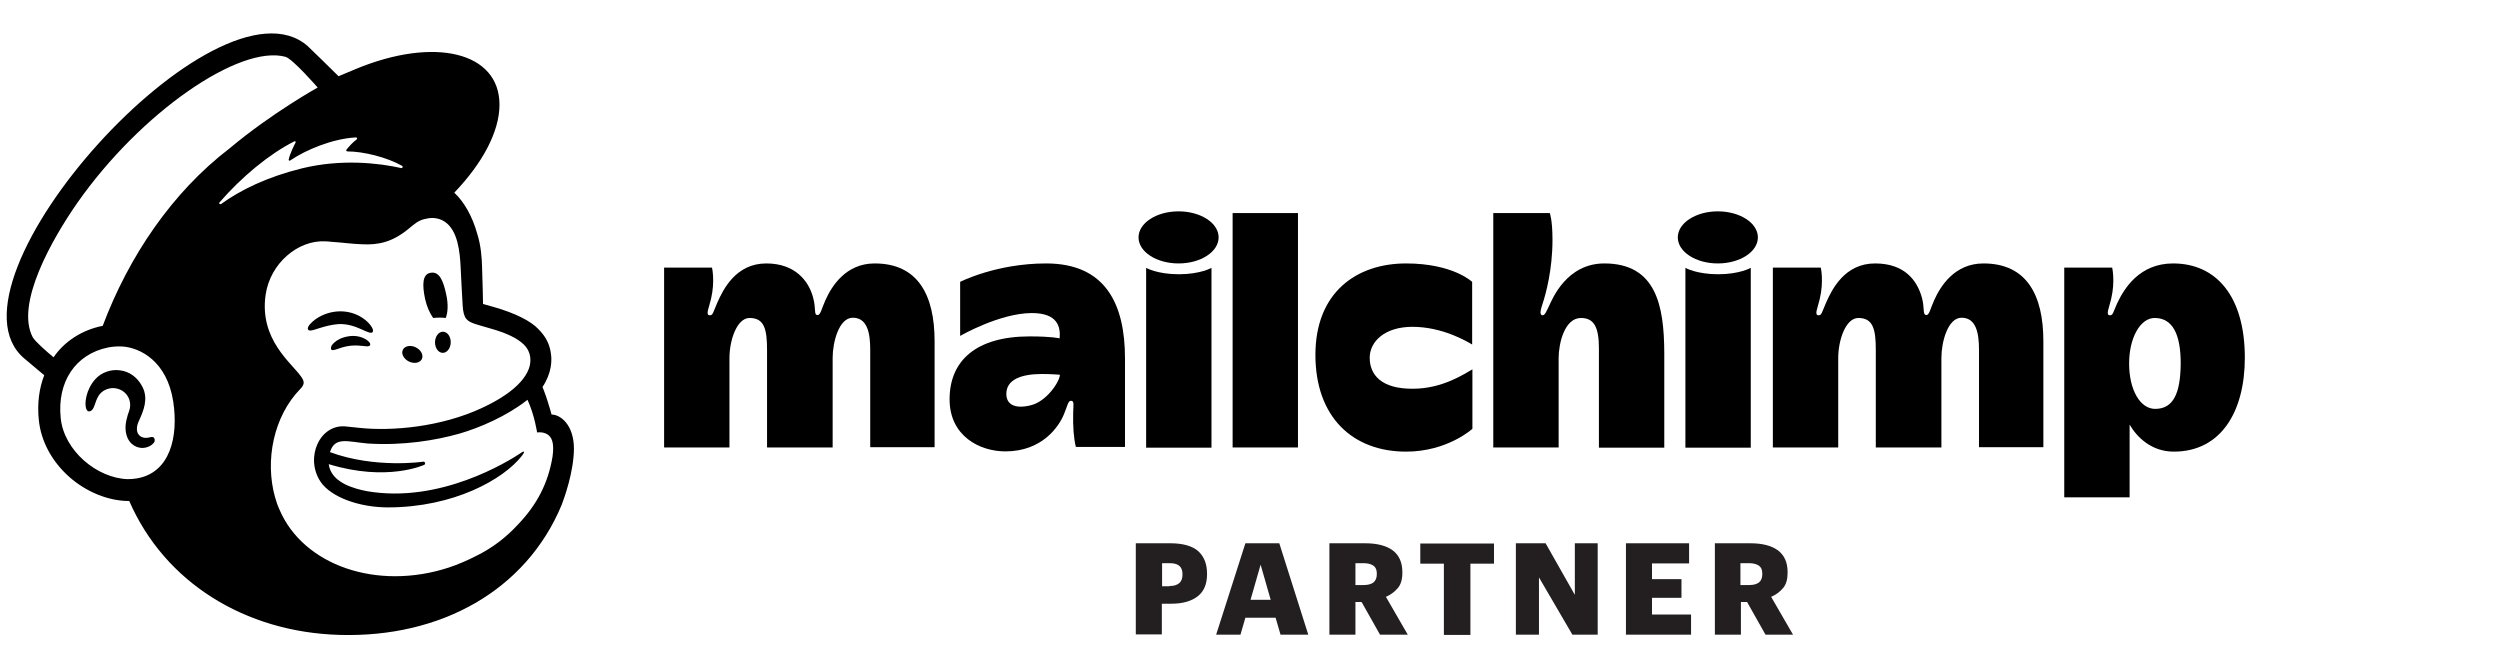
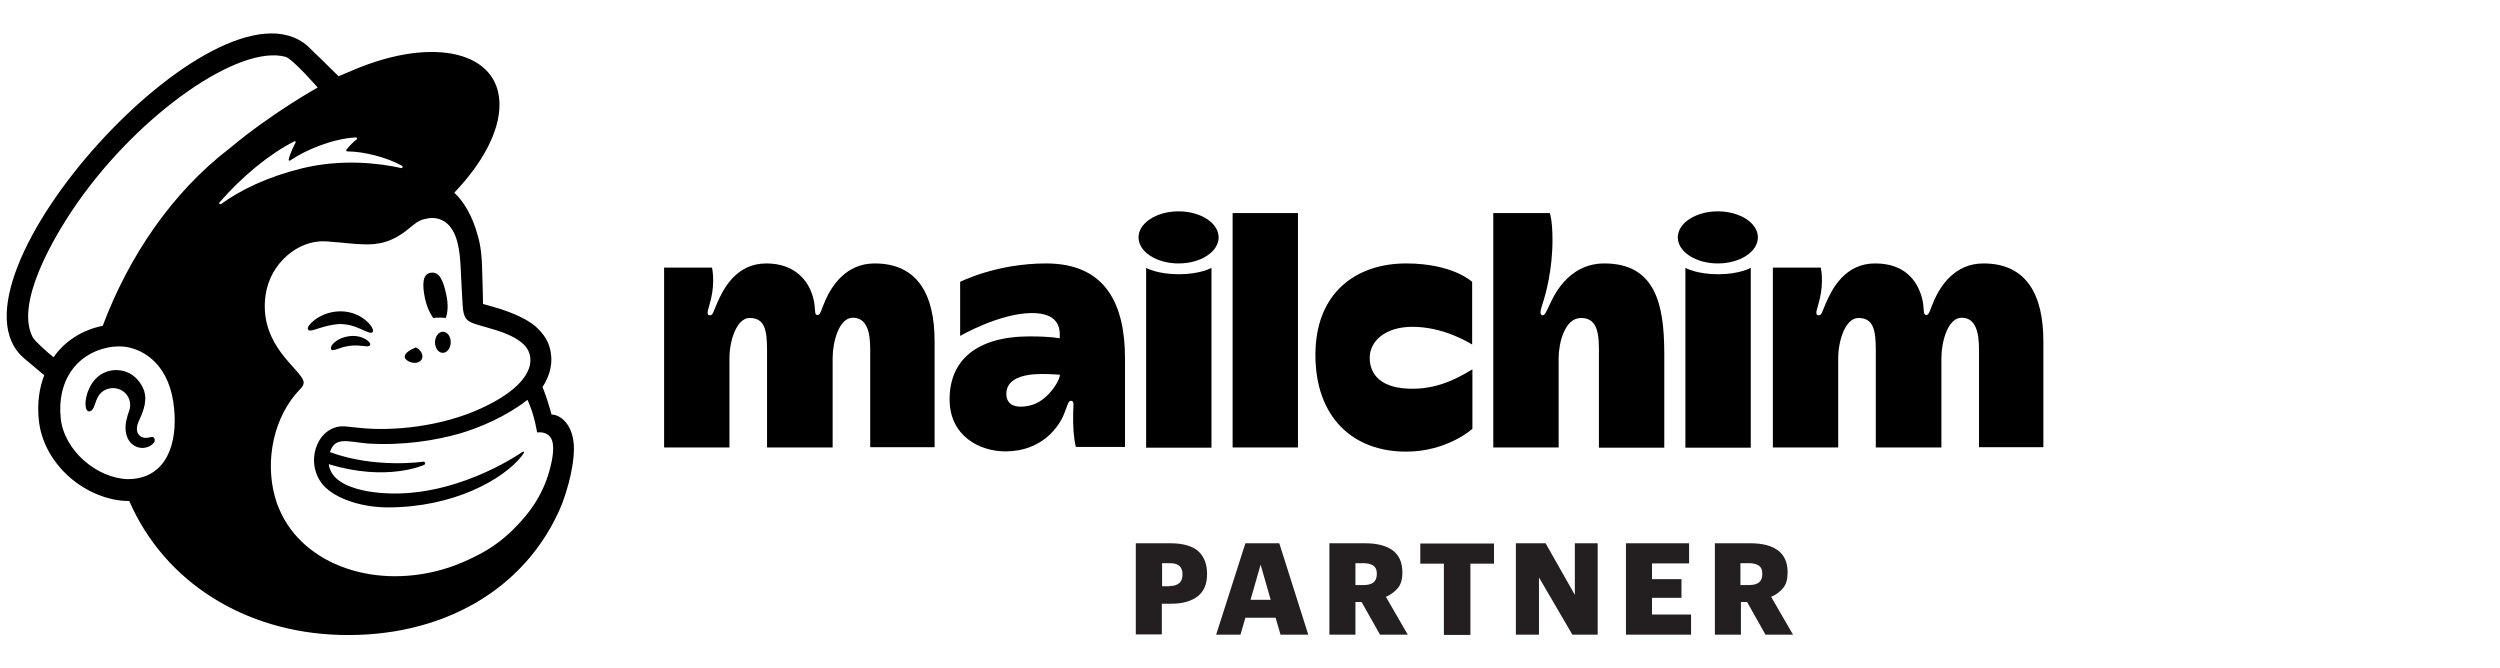
<svg xmlns="http://www.w3.org/2000/svg" width="187" height="50" viewBox="0 0 187 50" fill="none">
  <g clip-path="url(#clip0_755_4226)">
    <path d="M65.424 19.705C63.274 19.705 62.208 21.396 61.73 22.48C61.455 23.087 61.381 23.564 61.16 23.564C60.848 23.564 61.069 23.142 60.811 22.223C60.481 21.01 59.47 19.705 57.32 19.705C55.059 19.705 54.104 21.616 53.644 22.664C53.332 23.381 53.332 23.583 53.093 23.583C52.744 23.583 53.038 23.013 53.185 22.351C53.497 21.028 53.258 20.017 53.258 20.017H49.675V33.469H54.563C54.563 33.469 54.563 27.846 54.563 26.78C54.563 25.457 55.114 23.785 56.07 23.785C57.173 23.785 57.375 24.63 57.375 26.174C57.375 27.589 57.375 33.469 57.375 33.469H62.282C62.282 33.469 62.282 27.809 62.282 26.762C62.282 25.586 62.759 23.766 63.788 23.766C64.891 23.766 65.093 24.943 65.093 26.155C65.093 27.368 65.093 33.451 65.093 33.451H69.908C69.908 33.451 69.908 28.122 69.908 25.531C69.908 22.057 68.658 19.705 65.424 19.705Z" fill="black" />
    <path d="M148.36 19.705C146.209 19.705 145.144 21.396 144.666 22.48C144.39 23.087 144.317 23.564 144.096 23.564C143.784 23.564 143.986 23.031 143.747 22.223C143.398 21.01 142.497 19.705 140.255 19.705C137.995 19.705 137.039 21.616 136.58 22.664C136.267 23.381 136.267 23.583 136.028 23.583C135.679 23.583 135.973 23.013 136.12 22.351C136.433 21.028 136.194 20.017 136.194 20.017H132.61V33.469H137.499C137.499 33.469 137.499 27.846 137.499 26.78C137.499 25.457 138.05 23.785 139.006 23.785C140.108 23.785 140.31 24.63 140.31 26.174C140.31 27.589 140.31 33.469 140.31 33.469H145.217C145.217 33.469 145.217 27.809 145.217 26.762C145.217 25.586 145.695 23.766 146.724 23.766C147.827 23.766 148.029 24.943 148.029 26.155C148.029 27.368 148.029 33.451 148.029 33.451H152.844C152.844 33.451 152.844 28.122 152.844 25.531C152.844 22.057 151.594 19.705 148.36 19.705Z" fill="black" />
    <path d="M78.251 19.705C74.502 19.705 71.819 21.083 71.819 21.083V25.126C71.819 25.126 74.778 23.417 77.185 23.417C79.115 23.417 79.335 24.446 79.262 25.31C79.262 25.31 78.71 25.163 77.02 25.163C73.032 25.163 71.029 26.964 71.029 29.868C71.029 32.624 73.289 33.764 75.2 33.764C77.975 33.764 79.207 31.889 79.574 31.007C79.832 30.401 79.887 29.978 80.107 29.978C80.364 29.978 80.291 30.272 80.272 30.878C80.254 31.944 80.309 32.753 80.475 33.433H84.15V26.817C84.15 22.719 82.68 19.705 78.251 19.705ZM77.056 30.327C75.88 30.603 75.274 30.235 75.274 29.463C75.274 28.398 76.377 27.975 77.939 27.975C78.637 27.975 79.28 28.03 79.28 28.03C79.28 28.508 78.306 30.051 77.056 30.327Z" fill="black" />
    <path d="M97.088 15.938H92.2V33.47H97.088V15.938Z" fill="black" />
    <path d="M102.454 26.762C102.454 25.549 103.575 24.446 105.652 24.446C107.894 24.446 109.713 25.531 110.117 25.77V21.083C110.117 21.083 108.684 19.705 105.174 19.705C101.462 19.705 98.393 21.874 98.393 26.541C98.393 31.209 101.186 33.782 105.174 33.782C108.279 33.782 110.136 32.073 110.136 32.073V27.626C109.547 27.956 107.912 29.077 105.688 29.077C103.299 29.096 102.454 28.012 102.454 26.762Z" fill="black" />
    <path d="M120.004 19.705C117.174 19.705 116.108 22.388 115.887 22.848C115.667 23.307 115.556 23.583 115.391 23.583C115.079 23.564 115.299 23.013 115.409 22.645C115.63 21.966 116.126 20.165 116.126 17.941C116.126 16.434 115.924 15.938 115.924 15.938H111.697V33.47H116.586C116.586 33.47 116.586 27.865 116.586 26.78C116.586 25.696 117.027 23.785 118.258 23.785C119.269 23.785 119.599 24.538 119.599 26.064C119.599 27.589 119.599 33.488 119.599 33.488H124.488C124.488 33.488 124.488 29.39 124.488 26.358C124.469 22.903 123.9 19.705 120.004 19.705Z" fill="black" />
    <path d="M126.068 20.036V33.488H130.957V20.036C130.957 20.036 130.13 20.514 128.513 20.514C126.895 20.514 126.068 20.036 126.068 20.036Z" fill="black" />
    <path d="M128.494 19.705C130.149 19.705 131.49 18.833 131.49 17.757C131.49 16.681 130.149 15.809 128.494 15.809C126.84 15.809 125.499 16.681 125.499 17.757C125.499 18.833 126.84 19.705 128.494 19.705Z" fill="black" />
    <path d="M85.731 20.036V33.488H90.619V20.036C90.619 20.036 89.792 20.514 88.175 20.514C86.558 20.514 85.731 20.036 85.731 20.036Z" fill="black" />
    <path d="M88.157 19.705C89.811 19.705 91.153 18.833 91.153 17.757C91.153 16.681 89.811 15.809 88.157 15.809C86.503 15.809 85.162 16.681 85.162 17.757C85.162 18.833 86.503 19.705 88.157 19.705Z" fill="black" />
-     <path d="M162.547 19.705C160.03 19.705 158.89 21.579 158.376 22.664C158.045 23.381 158.063 23.583 157.824 23.583C157.475 23.583 157.769 23.013 157.916 22.351C158.229 21.028 157.99 20.017 157.99 20.017H154.406V37.2H159.295C159.295 37.2 159.295 34.388 159.295 31.761C159.864 32.734 160.949 33.782 162.602 33.782C166.131 33.782 167.913 30.787 167.913 26.762C167.913 22.168 165.782 19.705 162.547 19.705ZM161.206 30.584C160.085 30.584 159.258 29.169 159.258 27.185C159.258 25.255 160.103 23.785 161.169 23.785C162.529 23.785 163.117 25.034 163.117 27.185C163.099 29.427 162.566 30.584 161.206 30.584Z" fill="black" />
    <path d="M32.401 23.785C32.731 23.748 33.044 23.748 33.338 23.785C33.503 23.398 33.54 22.737 33.375 22.02C33.154 20.954 32.842 20.293 32.217 20.403C31.592 20.495 31.574 21.285 31.794 22.351C31.923 22.939 32.162 23.454 32.401 23.785Z" fill="black" />
    <path d="M27.034 24.63C27.475 24.832 27.75 24.961 27.861 24.851C27.934 24.777 27.916 24.648 27.806 24.465C27.585 24.097 27.126 23.729 26.648 23.527C25.655 23.105 24.479 23.252 23.579 23.895C23.285 24.115 22.991 24.409 23.027 24.612C23.046 24.667 23.083 24.722 23.193 24.722C23.432 24.759 24.296 24.317 25.306 24.244C26.005 24.207 26.574 24.428 27.034 24.63Z" fill="black" />
    <path d="M26.133 25.145C25.545 25.236 25.232 25.42 25.03 25.604C24.846 25.751 24.736 25.935 24.754 26.045C24.754 26.1 24.773 26.137 24.791 26.155C24.81 26.174 24.846 26.192 24.883 26.192C25.012 26.192 25.306 26.082 25.306 26.082C26.114 25.788 26.647 25.825 27.18 25.88C27.474 25.916 27.603 25.935 27.676 25.825C27.695 25.788 27.713 25.733 27.658 25.641C27.511 25.42 26.923 25.034 26.133 25.145Z" fill="black" />
-     <path d="M31.553 26.86C31.696 26.568 31.495 26.176 31.103 25.983C30.711 25.791 30.278 25.871 30.134 26.163C29.991 26.454 30.192 26.846 30.584 27.039C30.976 27.231 31.41 27.151 31.553 26.86Z" fill="black" />
+     <path d="M31.553 26.86C31.696 26.568 31.495 26.176 31.103 25.983C29.991 26.454 30.192 26.846 30.584 27.039C30.976 27.231 31.41 27.151 31.553 26.86Z" fill="black" />
    <path d="M33.715 25.613C33.722 25.177 33.465 24.819 33.14 24.813C32.815 24.808 32.546 25.157 32.539 25.593C32.531 26.03 32.789 26.388 33.113 26.393C33.438 26.399 33.707 26.049 33.715 25.613Z" fill="black" />
    <path d="M11.524 32.753C11.451 32.661 11.304 32.679 11.193 32.716C11.101 32.734 11.01 32.753 10.899 32.753C10.661 32.753 10.458 32.642 10.348 32.477C10.201 32.257 10.201 31.907 10.366 31.54C10.385 31.485 10.422 31.43 10.44 31.374C10.697 30.786 11.138 29.831 10.642 28.912C10.274 28.213 9.686 27.791 8.97 27.699C8.29 27.607 7.573 27.864 7.132 28.36C6.415 29.151 6.305 30.217 6.452 30.584C6.507 30.731 6.581 30.768 6.636 30.768C6.765 30.786 6.93 30.694 7.04 30.4C7.04 30.382 7.059 30.345 7.077 30.308C7.132 30.143 7.224 29.849 7.371 29.61C7.555 29.316 7.849 29.132 8.18 29.059C8.529 28.985 8.878 29.059 9.172 29.243C9.668 29.573 9.87 30.18 9.65 30.768C9.539 31.062 9.356 31.65 9.392 32.128C9.466 33.083 10.054 33.469 10.587 33.506C11.101 33.525 11.469 33.23 11.561 33.028C11.598 32.863 11.543 32.789 11.524 32.753Z" fill="black" />
    <path d="M41.258 31.007C41.239 30.933 41.111 30.474 40.927 29.904C40.743 29.335 40.578 28.949 40.578 28.949C41.276 27.901 41.295 26.946 41.203 26.413C41.111 25.751 40.835 25.181 40.266 24.612C39.714 24.024 38.575 23.436 36.976 22.976C36.792 22.921 36.186 22.756 36.131 22.737C36.131 22.701 36.094 20.771 36.057 19.926C36.039 19.319 35.984 18.382 35.69 17.463C35.34 16.213 34.734 15.111 33.98 14.412C36.057 12.244 37.362 9.873 37.362 7.833C37.362 3.901 32.529 2.706 26.593 5.169C26.593 5.169 25.343 5.702 25.325 5.702C25.325 5.702 23.046 3.46 23.009 3.441C16.247 -2.458 -4.961 21.102 1.821 26.817L3.309 28.067C2.923 29.059 2.776 30.198 2.905 31.43C3.07 33.01 3.879 34.517 5.184 35.675C6.433 36.777 8.069 37.476 9.668 37.476C12.314 43.559 18.323 47.289 25.398 47.491C32.97 47.712 39.347 44.165 42.011 37.77C42.177 37.329 42.93 35.307 42.93 33.525C42.912 31.742 41.901 31.007 41.258 31.007ZM10.237 35.785C9.998 35.822 9.778 35.84 9.539 35.84C7.26 35.767 4.779 33.708 4.54 31.264C4.265 28.563 5.643 26.486 8.087 25.99C8.381 25.935 8.73 25.898 9.116 25.916C10.495 25.99 12.498 27.038 12.957 30.033C13.361 32.679 12.718 35.362 10.237 35.785ZM7.683 24.373C6.158 24.667 4.816 25.531 4.007 26.725C3.511 26.321 2.611 25.531 2.445 25.218C1.141 22.737 3.879 17.904 5.79 15.166C10.513 8.421 17.919 3.313 21.355 4.25C21.907 4.415 23.763 6.547 23.763 6.547C23.763 6.547 20.345 8.44 17.165 11.104C12.865 14.394 9.631 19.191 7.683 24.373ZM31.72 34.774C31.775 34.756 31.812 34.701 31.794 34.646C31.794 34.572 31.72 34.517 31.647 34.535C31.647 34.535 28.063 35.068 24.682 33.819C25.049 32.624 26.023 33.047 27.512 33.175C30.176 33.341 32.584 32.937 34.348 32.44C35.873 31.999 37.895 31.136 39.457 29.904C39.99 31.062 40.174 32.349 40.174 32.349C40.174 32.349 40.578 32.275 40.927 32.477C41.258 32.679 41.478 33.084 41.331 34.15C41.001 36.153 40.155 37.77 38.722 39.258C37.858 40.196 36.811 41.004 35.598 41.592C34.955 41.923 34.275 42.217 33.558 42.456C28.192 44.202 22.697 42.291 20.914 38.137C20.767 37.825 20.657 37.494 20.565 37.163C19.812 34.444 20.455 31.154 22.458 29.096C22.587 28.967 22.715 28.802 22.715 28.618C22.715 28.453 22.605 28.287 22.513 28.159C21.815 27.148 19.389 25.402 19.867 22.057C20.216 19.65 22.329 17.959 24.296 18.051C24.461 18.051 24.627 18.07 24.792 18.088C25.637 18.143 26.391 18.253 27.089 18.272C28.265 18.327 29.313 18.143 30.562 17.114C30.985 16.765 31.316 16.452 31.886 16.36C31.941 16.342 32.088 16.305 32.4 16.305C32.712 16.324 32.988 16.397 33.264 16.581C34.256 17.242 34.403 18.86 34.458 20.036C34.495 20.716 34.569 22.333 34.605 22.811C34.66 23.877 34.955 24.024 35.524 24.226C35.837 24.336 36.149 24.41 36.572 24.538C37.895 24.906 38.685 25.292 39.181 25.77C39.475 26.064 39.622 26.394 39.659 26.707C39.824 27.846 38.777 29.261 36.02 30.529C33.007 31.926 29.349 32.275 26.832 31.999C26.63 31.981 25.95 31.907 25.95 31.907C23.928 31.632 22.77 34.241 23.983 36.042C24.773 37.2 26.887 37.953 29.019 37.953C33.907 37.953 37.656 35.877 39.053 34.076C39.089 34.021 39.089 34.021 39.163 33.911C39.236 33.8 39.181 33.745 39.089 33.8C37.95 34.572 32.878 37.678 27.457 36.741C27.457 36.741 26.795 36.63 26.189 36.392C25.711 36.208 24.718 35.748 24.59 34.719C28.963 36.061 31.72 34.774 31.72 34.774ZM16.412 15.148C18.103 13.2 20.161 11.509 22.017 10.572C22.072 10.535 22.146 10.608 22.109 10.664C21.962 10.939 21.686 11.509 21.594 11.931C21.576 12.005 21.649 12.042 21.705 12.005C22.862 11.215 24.865 10.37 26.63 10.278C26.703 10.278 26.74 10.37 26.685 10.425C26.409 10.627 26.134 10.921 25.913 11.196C25.876 11.252 25.913 11.307 25.968 11.325C27.199 11.325 28.945 11.766 30.084 12.409C30.158 12.446 30.103 12.593 30.029 12.575C28.32 12.189 25.509 11.876 22.587 12.593C19.977 13.236 17.992 14.21 16.541 15.258C16.449 15.313 16.357 15.221 16.412 15.148Z" fill="black" />
    <path d="M84.958 40.637H87.549C88.486 40.637 89.185 40.839 89.626 41.225C90.067 41.629 90.287 42.18 90.287 42.916V42.952C90.287 43.669 90.067 44.22 89.607 44.588C89.148 44.955 88.486 45.157 87.641 45.157H86.906V47.455H84.958V40.637V40.637ZM87.476 43.834C87.806 43.834 88.045 43.761 88.211 43.614C88.376 43.467 88.45 43.265 88.45 42.971V42.934C88.45 42.64 88.358 42.438 88.192 42.309C88.027 42.18 87.788 42.125 87.494 42.125H86.924V43.853H87.476V43.834Z" fill="#231F20" />
    <path d="M93.155 40.637H95.691L97.859 47.473H95.783L95.415 46.205H93.155L92.787 47.473H90.968L93.155 40.637ZM93.541 44.864H95.047L94.294 42.236L93.541 44.864Z" fill="#231F20" />
    <path d="M99.439 40.637H102.122C103.023 40.637 103.702 40.821 104.18 41.17C104.658 41.537 104.897 42.07 104.897 42.805V42.842C104.897 43.338 104.787 43.724 104.548 44C104.309 44.275 104.015 44.496 103.666 44.643L105.301 47.473H103.225L101.846 45.029H101.387V47.473H99.439V40.637ZM102.012 43.761C102.343 43.761 102.581 43.687 102.747 43.559C102.912 43.412 102.986 43.209 102.986 42.934V42.897C102.986 42.621 102.894 42.419 102.728 42.309C102.563 42.199 102.324 42.125 101.993 42.125H101.387V43.761H102.012V43.761Z" fill="#231F20" />
    <path d="M108.002 42.162H106.238V40.655H111.751V42.162H109.987V47.492H108.002V42.162Z" fill="#231F20" />
    <path d="M113.406 40.637H115.611L117.798 44.496V40.637H119.507V47.473H117.614L115.115 43.191V47.473H113.387V40.637H113.406Z" fill="#231F20" />
    <path d="M121.621 40.637H126.344V42.144H123.569V43.32H125.774V44.716H123.569V45.966H126.491V47.473H121.621V40.637Z" fill="#231F20" />
    <path d="M128.255 40.637H130.938C131.838 40.637 132.518 40.821 132.996 41.17C133.474 41.537 133.713 42.07 133.713 42.805V42.842C133.713 43.338 133.603 43.724 133.364 44C133.125 44.275 132.831 44.496 132.482 44.643L134.117 47.473H132.059L130.681 45.029H130.221V47.473H128.273V40.637H128.255ZM130.846 43.761C131.177 43.761 131.416 43.687 131.581 43.559C131.747 43.412 131.82 43.209 131.82 42.934V42.897C131.82 42.621 131.728 42.419 131.563 42.309C131.397 42.199 131.158 42.125 130.828 42.125H130.184V43.761H130.846V43.761Z" fill="#231F20" />
  </g>
  <defs>
    <clipPath id="clip0_755_4226">
      <rect width="186.25" height="50" fill="white" transform="translate(0.5 0.001)" />
    </clipPath>
  </defs>
</svg>